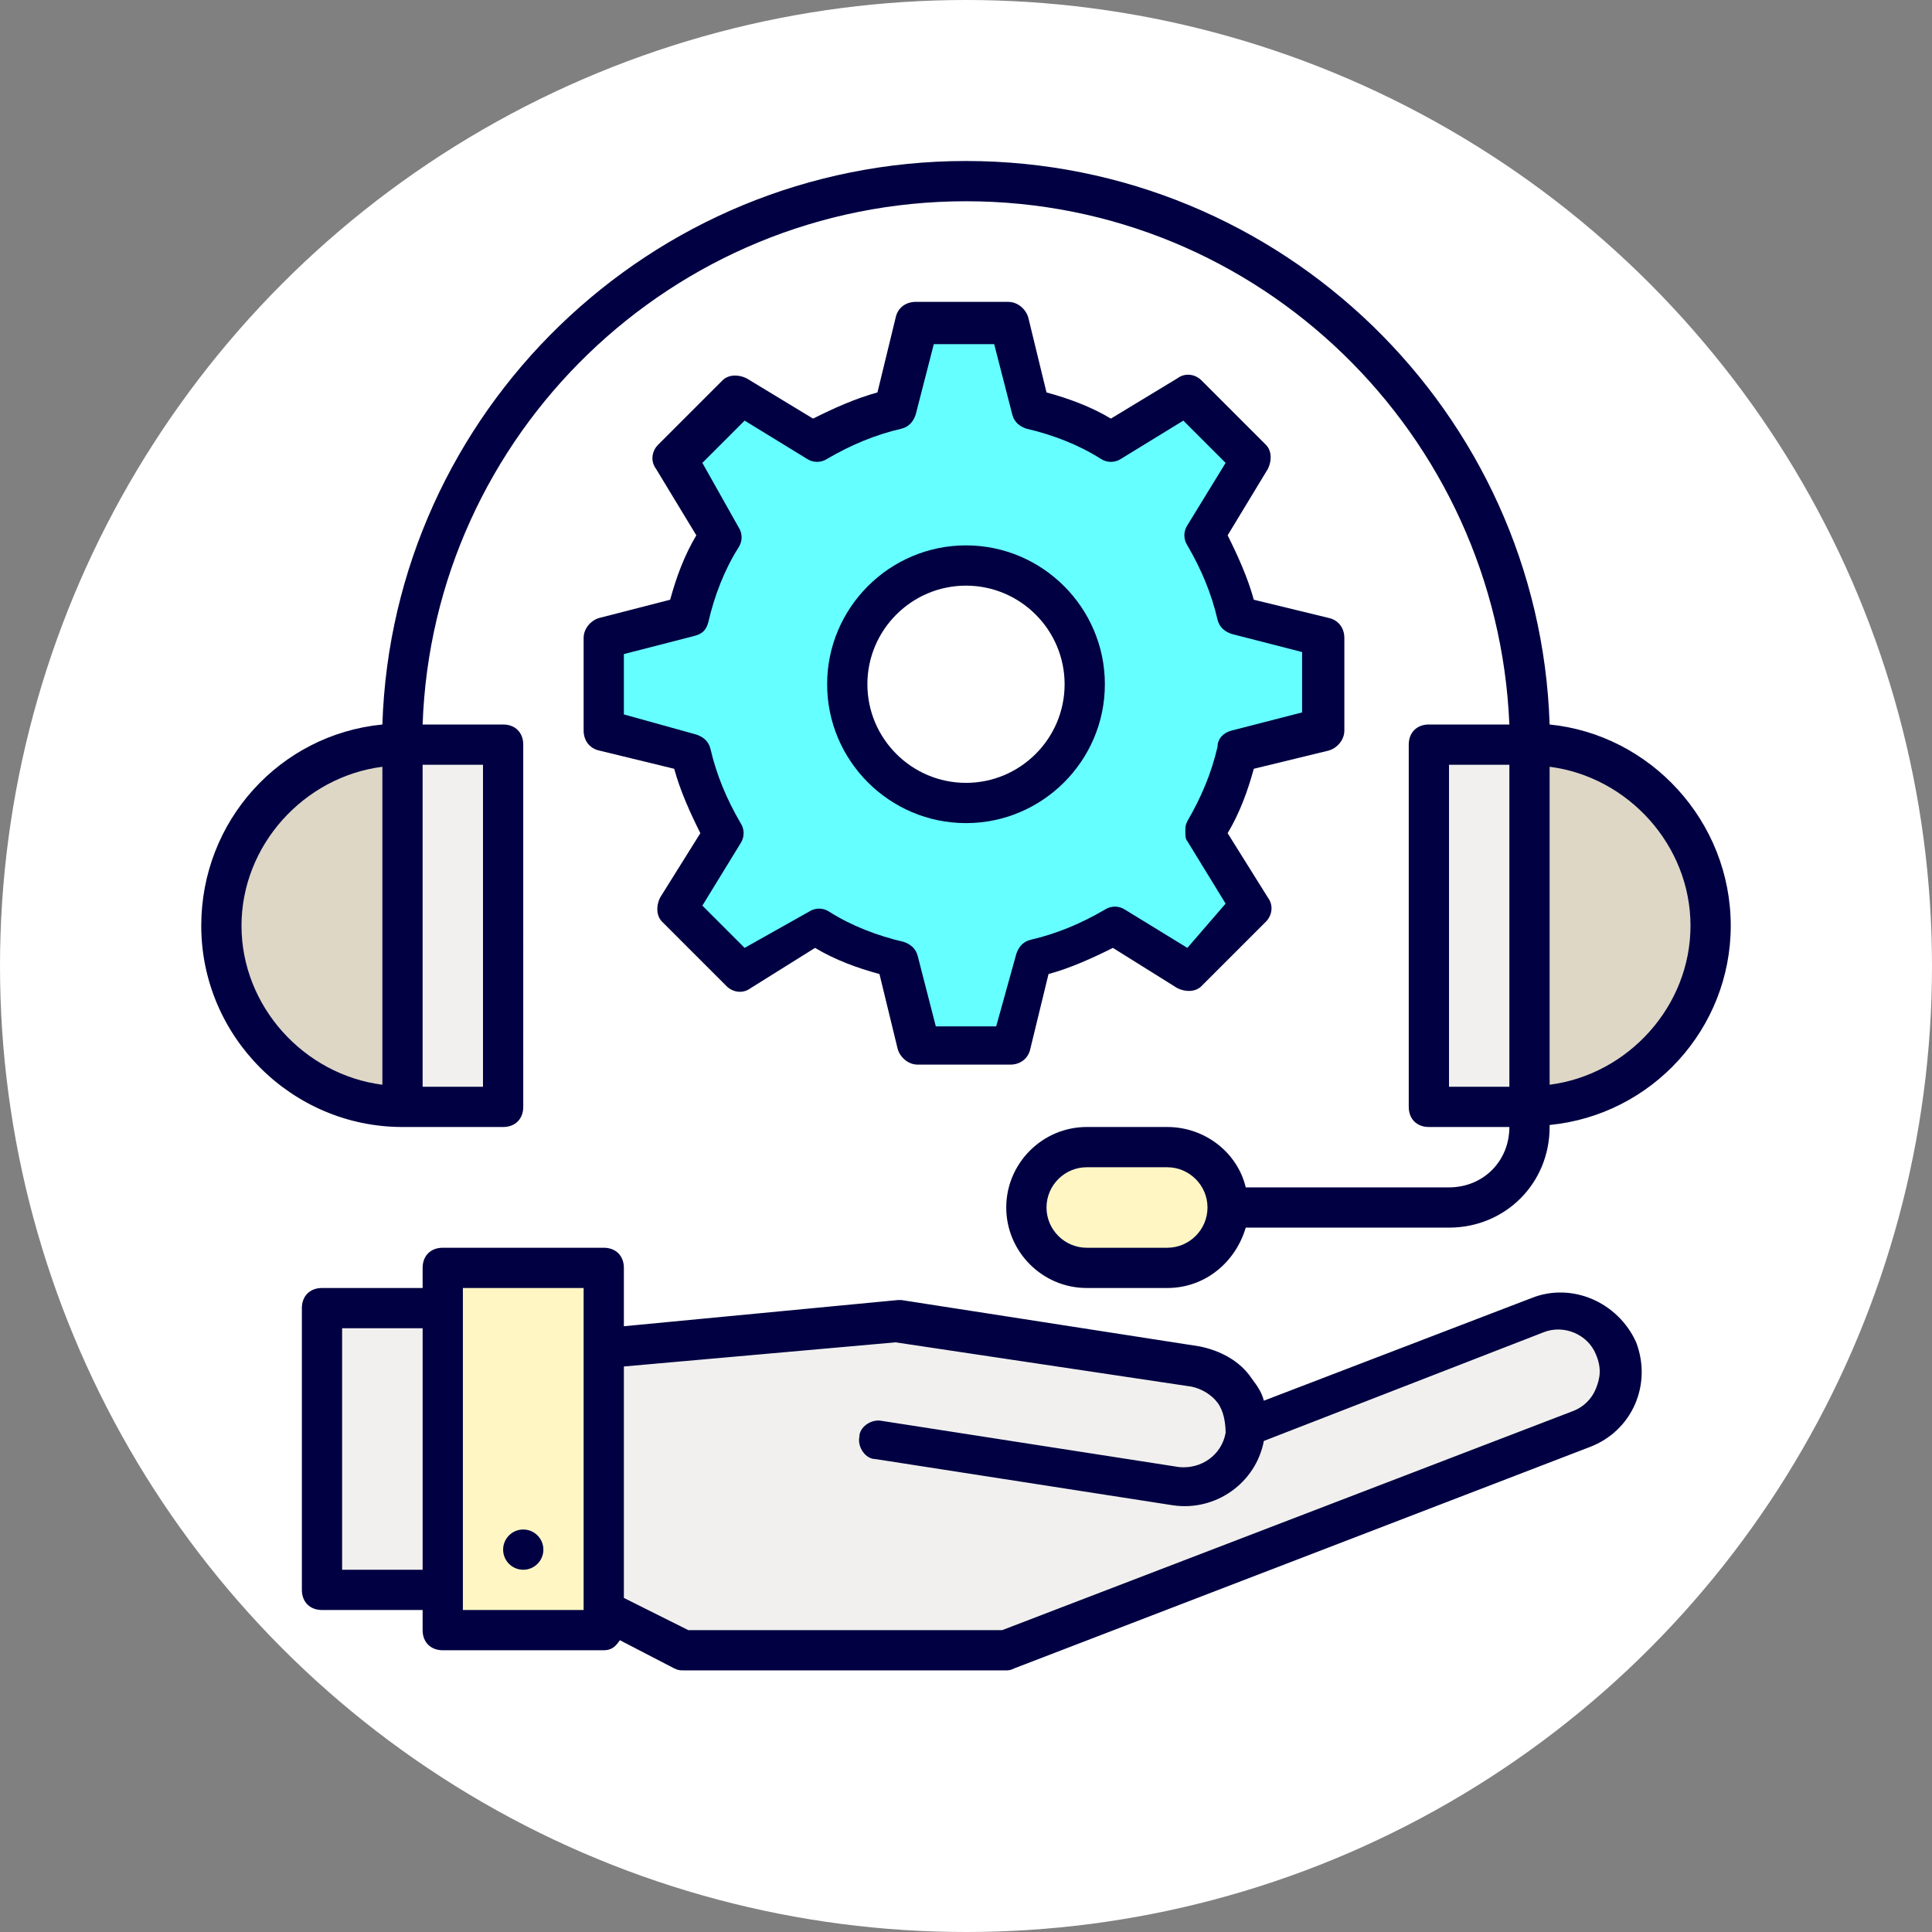
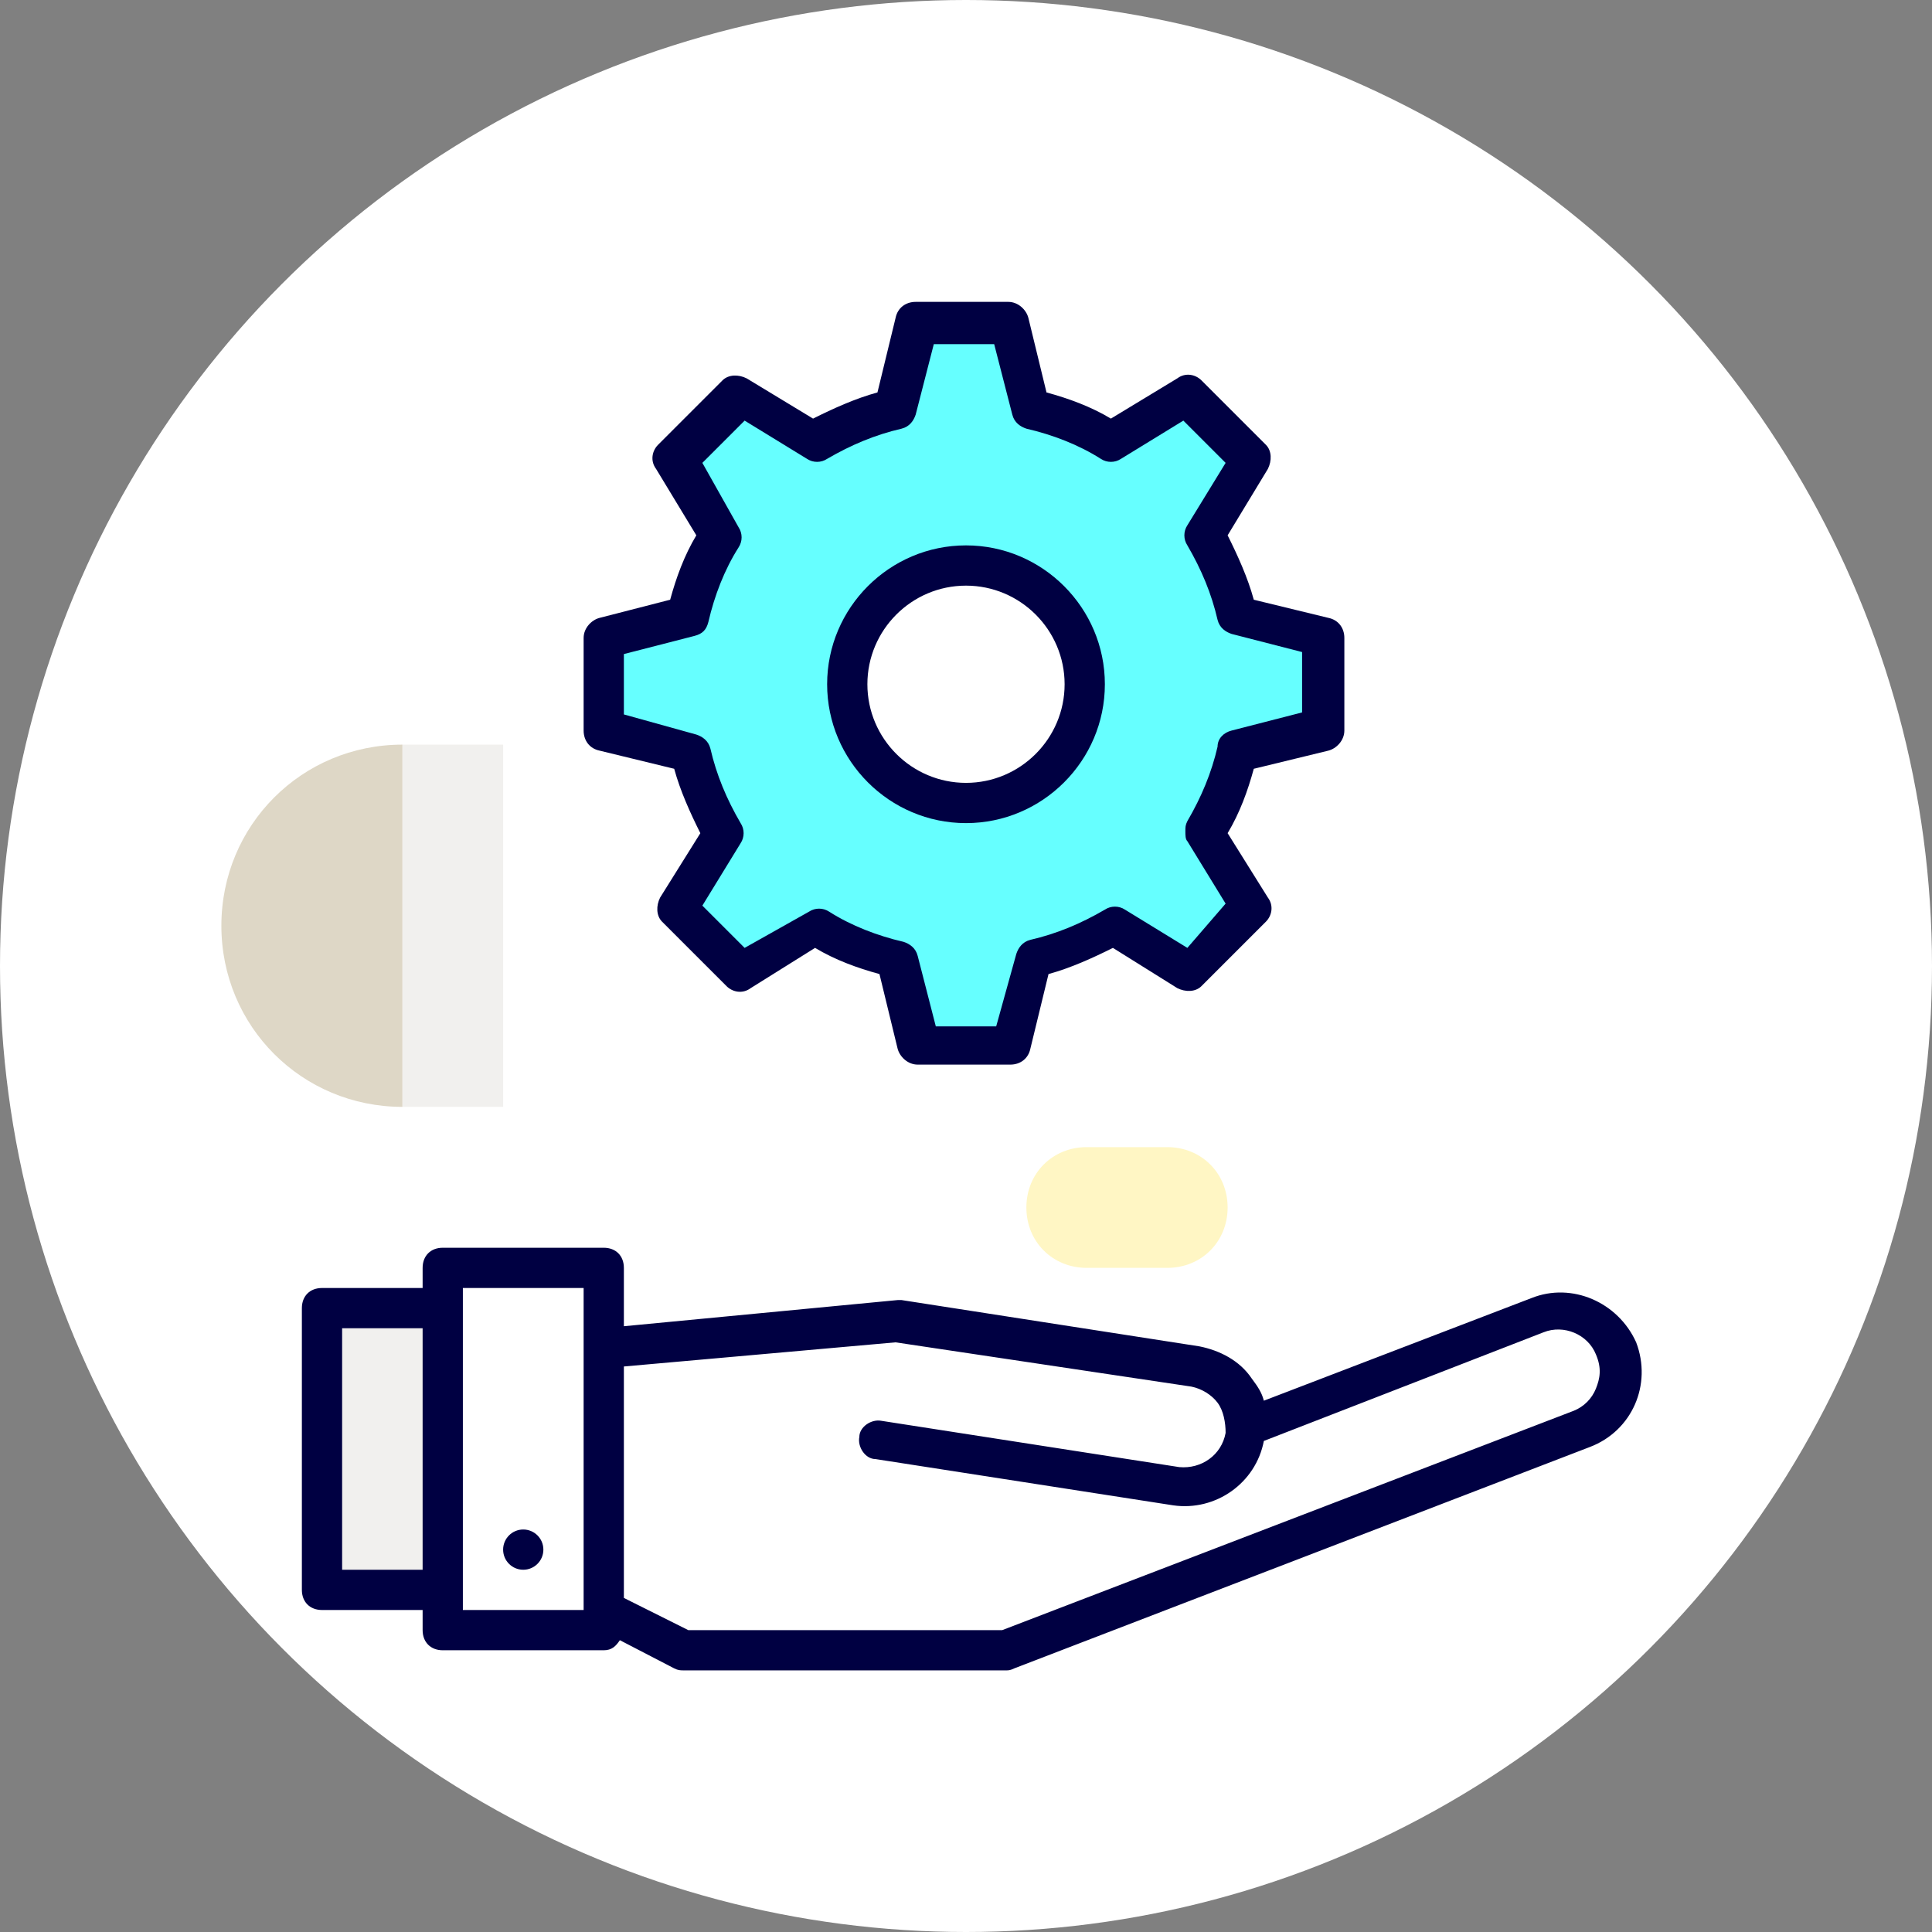
<svg xmlns="http://www.w3.org/2000/svg" version="1.1" x="0px" y="0px" width="96px" height="96px" viewBox="0 0 96 96" style="enable-background:new 0 0 96 96;" xml:space="preserve">
  <rect x="0" y="0" width="96" height="96" fill="#808080" stroke="none" />
  <style type="text/css">
	.st0{opacity:0.33;}
	.st1{fill:#9F9477;}
	.st2{fill:none;stroke:#FF455C;stroke-width:0.1;stroke-miterlimit:10;}
	.st3{fill:#FFFFFF;}
	.st4{fill:#33F5FF;}
	.st5{fill:#F1F0EE;stroke:#000042;stroke-width:2.25;stroke-linecap:round;stroke-linejoin:round;stroke-miterlimit:10;}
	.st6{fill:#FFF6C4;}
	.st7{fill:#DED7C6;stroke:#000042;stroke-width:2;stroke-linecap:round;stroke-linejoin:round;stroke-miterlimit:10;}
	.st8{fill:#F1F0EE;stroke:#000042;stroke-width:2;stroke-linecap:round;stroke-linejoin:round;stroke-miterlimit:10;}
	.st9{fill:#66FFFF;stroke:#000042;stroke-width:2;stroke-linecap:round;stroke-linejoin:round;stroke-miterlimit:10;}
	.st10{fill:#DED7C6;}
	.st11{fill:#E8E3DA;}
	.st12{fill:#F1F0EE;}
	.st13{fill:#66FFFF;}
	.st14{fill:none;stroke:#000042;stroke-width:2;stroke-linecap:round;stroke-linejoin:round;stroke-miterlimit:10;}
	.st15{fill:#000042;}
	.st16{fill:#00E5FF;}
	.st17{clip-path:url(#SVGID_00000121265833893858430980000009452273608434936226_);fill:#99FFFA;}
	.st18{clip-path:url(#SVGID_00000121265833893858430980000009452273608434936226_);fill:#98FFFA;}
	.st19{clip-path:url(#SVGID_00000121265833893858430980000009452273608434936226_);fill:#97FFFA;}
	.st20{clip-path:url(#SVGID_00000121265833893858430980000009452273608434936226_);fill:#96FEFA;}
	.st21{clip-path:url(#SVGID_00000121265833893858430980000009452273608434936226_);fill:#95FEFA;}
	.st22{clip-path:url(#SVGID_00000121265833893858430980000009452273608434936226_);fill:#94FEFA;}
	.st23{clip-path:url(#SVGID_00000121265833893858430980000009452273608434936226_);fill:#93FEFA;}
	.st24{clip-path:url(#SVGID_00000121265833893858430980000009452273608434936226_);fill:#92FEFA;}
	.st25{clip-path:url(#SVGID_00000121265833893858430980000009452273608434936226_);fill:#91FEFA;}
	.st26{clip-path:url(#SVGID_00000121265833893858430980000009452273608434936226_);fill:#90FDFA;}
	.st27{clip-path:url(#SVGID_00000121265833893858430980000009452273608434936226_);fill:#8FFDFA;}
	.st28{clip-path:url(#SVGID_00000121265833893858430980000009452273608434936226_);fill:#8EFDFA;}
	.st29{clip-path:url(#SVGID_00000121265833893858430980000009452273608434936226_);fill:#8DFDFA;}
	.st30{clip-path:url(#SVGID_00000121265833893858430980000009452273608434936226_);fill:#8CFDFA;}
	.st31{clip-path:url(#SVGID_00000121265833893858430980000009452273608434936226_);fill:#8BFDFA;}
	.st32{clip-path:url(#SVGID_00000121265833893858430980000009452273608434936226_);fill:#8AFCFA;}
	.st33{clip-path:url(#SVGID_00000121265833893858430980000009452273608434936226_);fill:#89FCFB;}
	.st34{clip-path:url(#SVGID_00000121265833893858430980000009452273608434936226_);fill:#88FCFB;}
	.st35{clip-path:url(#SVGID_00000121265833893858430980000009452273608434936226_);fill:#87FCFB;}
	.st36{clip-path:url(#SVGID_00000121265833893858430980000009452273608434936226_);fill:#86FCFB;}
	.st37{clip-path:url(#SVGID_00000121265833893858430980000009452273608434936226_);fill:#85FCFB;}
	.st38{clip-path:url(#SVGID_00000121265833893858430980000009452273608434936226_);fill:#84FBFB;}
	.st39{clip-path:url(#SVGID_00000121265833893858430980000009452273608434936226_);fill:#83FBFB;}
	.st40{clip-path:url(#SVGID_00000121265833893858430980000009452273608434936226_);fill:#82FBFB;}
	.st41{clip-path:url(#SVGID_00000121265833893858430980000009452273608434936226_);fill:#81FBFB;}
	.st42{clip-path:url(#SVGID_00000121265833893858430980000009452273608434936226_);fill:#80FBFB;}
	.st43{clip-path:url(#SVGID_00000121265833893858430980000009452273608434936226_);fill:#7FFBFB;}
	.st44{clip-path:url(#SVGID_00000121265833893858430980000009452273608434936226_);fill:#7EFAFB;}
	.st45{clip-path:url(#SVGID_00000121265833893858430980000009452273608434936226_);fill:#7DFAFB;}
	.st46{clip-path:url(#SVGID_00000121265833893858430980000009452273608434936226_);fill:#7CFAFB;}
	.st47{clip-path:url(#SVGID_00000121265833893858430980000009452273608434936226_);fill:#7BFAFB;}
	.st48{clip-path:url(#SVGID_00000121265833893858430980000009452273608434936226_);fill:#7AFAFB;}
	.st49{clip-path:url(#SVGID_00000121265833893858430980000009452273608434936226_);fill:#79FAFB;}
	.st50{clip-path:url(#SVGID_00000121265833893858430980000009452273608434936226_);fill:#78F9FB;}
	.st51{clip-path:url(#SVGID_00000121265833893858430980000009452273608434936226_);fill:#77F9FB;}
	.st52{clip-path:url(#SVGID_00000121265833893858430980000009452273608434936226_);fill:#76F9FB;}
	.st53{clip-path:url(#SVGID_00000121265833893858430980000009452273608434936226_);fill:#75F9FB;}
	.st54{clip-path:url(#SVGID_00000121265833893858430980000009452273608434936226_);fill:#74F9FB;}
	.st55{clip-path:url(#SVGID_00000121265833893858430980000009452273608434936226_);fill:#73F9FB;}
	.st56{clip-path:url(#SVGID_00000121265833893858430980000009452273608434936226_);fill:#72F8FB;}
	.st57{clip-path:url(#SVGID_00000121265833893858430980000009452273608434936226_);fill:#71F8FB;}
	.st58{clip-path:url(#SVGID_00000121265833893858430980000009452273608434936226_);fill:#70F8FB;}
	.st59{clip-path:url(#SVGID_00000121265833893858430980000009452273608434936226_);fill:#6FF8FB;}
	.st60{clip-path:url(#SVGID_00000121265833893858430980000009452273608434936226_);fill:#6EF8FB;}
	.st61{clip-path:url(#SVGID_00000121265833893858430980000009452273608434936226_);fill:#6DF7FB;}
	.st62{clip-path:url(#SVGID_00000121265833893858430980000009452273608434936226_);fill:#6CF7FB;}
	.st63{clip-path:url(#SVGID_00000121265833893858430980000009452273608434936226_);fill:#6BF7FC;}
	.st64{clip-path:url(#SVGID_00000121265833893858430980000009452273608434936226_);fill:#6AF7FC;}
	.st65{clip-path:url(#SVGID_00000121265833893858430980000009452273608434936226_);fill:#69F7FC;}
	.st66{clip-path:url(#SVGID_00000121265833893858430980000009452273608434936226_);fill:#68F7FC;}
	.st67{clip-path:url(#SVGID_00000121265833893858430980000009452273608434936226_);fill:#67F6FC;}
	.st68{clip-path:url(#SVGID_00000121265833893858430980000009452273608434936226_);fill:#66F6FC;}
	.st69{clip-path:url(#SVGID_00000121265833893858430980000009452273608434936226_);fill:#65F6FC;}
	.st70{clip-path:url(#SVGID_00000121265833893858430980000009452273608434936226_);fill:#64F6FC;}
	.st71{clip-path:url(#SVGID_00000121265833893858430980000009452273608434936226_);fill:#63F6FC;}
	.st72{clip-path:url(#SVGID_00000121265833893858430980000009452273608434936226_);fill:#62F6FC;}
	.st73{clip-path:url(#SVGID_00000121265833893858430980000009452273608434936226_);fill:#61F5FC;}
	.st74{clip-path:url(#SVGID_00000121265833893858430980000009452273608434936226_);fill:#60F5FC;}
	.st75{clip-path:url(#SVGID_00000121265833893858430980000009452273608434936226_);fill:#5FF5FC;}
	.st76{clip-path:url(#SVGID_00000121265833893858430980000009452273608434936226_);fill:#5EF5FC;}
	.st77{clip-path:url(#SVGID_00000121265833893858430980000009452273608434936226_);fill:#5DF5FC;}
	.st78{clip-path:url(#SVGID_00000121265833893858430980000009452273608434936226_);fill:#5CF5FC;}
	.st79{clip-path:url(#SVGID_00000121265833893858430980000009452273608434936226_);fill:#5BF4FC;}
	.st80{clip-path:url(#SVGID_00000121265833893858430980000009452273608434936226_);fill:#5AF4FC;}
	.st81{clip-path:url(#SVGID_00000121265833893858430980000009452273608434936226_);fill:#59F4FC;}
	.st82{clip-path:url(#SVGID_00000121265833893858430980000009452273608434936226_);fill:#58F4FC;}
	.st83{clip-path:url(#SVGID_00000121265833893858430980000009452273608434936226_);fill:#57F4FC;}
	.st84{clip-path:url(#SVGID_00000121265833893858430980000009452273608434936226_);fill:#56F4FC;}
	.st85{clip-path:url(#SVGID_00000121265833893858430980000009452273608434936226_);fill:#55F3FC;}
	.st86{clip-path:url(#SVGID_00000121265833893858430980000009452273608434936226_);fill:#54F3FC;}
	.st87{clip-path:url(#SVGID_00000121265833893858430980000009452273608434936226_);fill:#53F3FC;}
	.st88{clip-path:url(#SVGID_00000121265833893858430980000009452273608434936226_);fill:#52F3FC;}
	.st89{clip-path:url(#SVGID_00000121265833893858430980000009452273608434936226_);fill:#51F3FC;}
	.st90{clip-path:url(#SVGID_00000121265833893858430980000009452273608434936226_);fill:#50F3FC;}
	.st91{clip-path:url(#SVGID_00000121265833893858430980000009452273608434936226_);fill:#4FF2FC;}
	.st92{clip-path:url(#SVGID_00000121265833893858430980000009452273608434936226_);fill:#4EF2FC;}
	.st93{clip-path:url(#SVGID_00000121265833893858430980000009452273608434936226_);fill:#4DF2FD;}
	.st94{clip-path:url(#SVGID_00000121265833893858430980000009452273608434936226_);fill:#4BF2FD;}
	.st95{clip-path:url(#SVGID_00000121265833893858430980000009452273608434936226_);fill:#4AF2FD;}
	.st96{clip-path:url(#SVGID_00000121265833893858430980000009452273608434936226_);fill:#49F1FD;}
	.st97{clip-path:url(#SVGID_00000121265833893858430980000009452273608434936226_);fill:#48F1FD;}
	.st98{clip-path:url(#SVGID_00000121265833893858430980000009452273608434936226_);fill:#47F1FD;}
	.st99{clip-path:url(#SVGID_00000121265833893858430980000009452273608434936226_);fill:#46F1FD;}
	.st100{clip-path:url(#SVGID_00000121265833893858430980000009452273608434936226_);fill:#45F1FD;}
	.st101{clip-path:url(#SVGID_00000121265833893858430980000009452273608434936226_);fill:#44F1FD;}
	.st102{clip-path:url(#SVGID_00000121265833893858430980000009452273608434936226_);fill:#43F0FD;}
	.st103{clip-path:url(#SVGID_00000121265833893858430980000009452273608434936226_);fill:#42F0FD;}
	.st104{clip-path:url(#SVGID_00000121265833893858430980000009452273608434936226_);fill:#41F0FD;}
	.st105{clip-path:url(#SVGID_00000121265833893858430980000009452273608434936226_);fill:#40F0FD;}
	.st106{clip-path:url(#SVGID_00000121265833893858430980000009452273608434936226_);fill:#3FF0FD;}
	.st107{clip-path:url(#SVGID_00000121265833893858430980000009452273608434936226_);fill:#3EF0FD;}
	.st108{clip-path:url(#SVGID_00000121265833893858430980000009452273608434936226_);fill:#3DEFFD;}
	.st109{clip-path:url(#SVGID_00000121265833893858430980000009452273608434936226_);fill:#3CEFFD;}
	.st110{clip-path:url(#SVGID_00000121265833893858430980000009452273608434936226_);fill:#3BEFFD;}
	.st111{clip-path:url(#SVGID_00000121265833893858430980000009452273608434936226_);fill:#3AEFFD;}
	.st112{clip-path:url(#SVGID_00000121265833893858430980000009452273608434936226_);fill:#39EFFD;}
	.st113{clip-path:url(#SVGID_00000121265833893858430980000009452273608434936226_);fill:#38EFFD;}
	.st114{clip-path:url(#SVGID_00000121265833893858430980000009452273608434936226_);fill:#37EEFD;}
	.st115{clip-path:url(#SVGID_00000121265833893858430980000009452273608434936226_);fill:#36EEFD;}
	.st116{clip-path:url(#SVGID_00000121265833893858430980000009452273608434936226_);fill:#35EEFD;}
	.st117{clip-path:url(#SVGID_00000121265833893858430980000009452273608434936226_);fill:#34EEFD;}
	.st118{clip-path:url(#SVGID_00000121265833893858430980000009452273608434936226_);fill:#33EEFD;}
	.st119{clip-path:url(#SVGID_00000121265833893858430980000009452273608434936226_);fill:#32EEFD;}
	.st120{clip-path:url(#SVGID_00000121265833893858430980000009452273608434936226_);fill:#31EDFD;}
	.st121{clip-path:url(#SVGID_00000121265833893858430980000009452273608434936226_);fill:#30EDFD;}
	.st122{clip-path:url(#SVGID_00000121265833893858430980000009452273608434936226_);fill:#2FEDFD;}
	.st123{clip-path:url(#SVGID_00000121265833893858430980000009452273608434936226_);fill:#2EEDFD;}
	.st124{clip-path:url(#SVGID_00000121265833893858430980000009452273608434936226_);fill:#2DEDFE;}
	.st125{clip-path:url(#SVGID_00000121265833893858430980000009452273608434936226_);fill:#2CEDFE;}
	.st126{clip-path:url(#SVGID_00000121265833893858430980000009452273608434936226_);fill:#2BECFE;}
	.st127{clip-path:url(#SVGID_00000121265833893858430980000009452273608434936226_);fill:#2AECFE;}
	.st128{clip-path:url(#SVGID_00000121265833893858430980000009452273608434936226_);fill:#29ECFE;}
	.st129{clip-path:url(#SVGID_00000121265833893858430980000009452273608434936226_);fill:#28ECFE;}
	.st130{clip-path:url(#SVGID_00000121265833893858430980000009452273608434936226_);fill:#27ECFE;}
	.st131{clip-path:url(#SVGID_00000121265833893858430980000009452273608434936226_);fill:#26ECFE;}
	.st132{clip-path:url(#SVGID_00000121265833893858430980000009452273608434936226_);fill:#25EBFE;}
	.st133{clip-path:url(#SVGID_00000121265833893858430980000009452273608434936226_);fill:#24EBFE;}
	.st134{clip-path:url(#SVGID_00000121265833893858430980000009452273608434936226_);fill:#23EBFE;}
	.st135{clip-path:url(#SVGID_00000121265833893858430980000009452273608434936226_);fill:#22EBFE;}
	.st136{clip-path:url(#SVGID_00000121265833893858430980000009452273608434936226_);fill:#21EBFE;}
	.st137{clip-path:url(#SVGID_00000121265833893858430980000009452273608434936226_);fill:#20EAFE;}
	.st138{clip-path:url(#SVGID_00000121265833893858430980000009452273608434936226_);fill:#1FEAFE;}
	.st139{clip-path:url(#SVGID_00000121265833893858430980000009452273608434936226_);fill:#1EEAFE;}
	.st140{clip-path:url(#SVGID_00000121265833893858430980000009452273608434936226_);fill:#1DEAFE;}
	.st141{clip-path:url(#SVGID_00000121265833893858430980000009452273608434936226_);fill:#1CEAFE;}
	.st142{clip-path:url(#SVGID_00000121265833893858430980000009452273608434936226_);fill:#1BEAFE;}
	.st143{clip-path:url(#SVGID_00000121265833893858430980000009452273608434936226_);fill:#1AE9FE;}
	.st144{clip-path:url(#SVGID_00000121265833893858430980000009452273608434936226_);fill:#19E9FE;}
	.st145{clip-path:url(#SVGID_00000121265833893858430980000009452273608434936226_);fill:#18E9FE;}
	.st146{clip-path:url(#SVGID_00000121265833893858430980000009452273608434936226_);fill:#17E9FE;}
	.st147{clip-path:url(#SVGID_00000121265833893858430980000009452273608434936226_);fill:#16E9FE;}
	.st148{clip-path:url(#SVGID_00000121265833893858430980000009452273608434936226_);fill:#15E9FE;}
	.st149{clip-path:url(#SVGID_00000121265833893858430980000009452273608434936226_);fill:#14E8FE;}
	.st150{clip-path:url(#SVGID_00000121265833893858430980000009452273608434936226_);fill:#13E8FE;}
	.st151{clip-path:url(#SVGID_00000121265833893858430980000009452273608434936226_);fill:#12E8FE;}
	.st152{clip-path:url(#SVGID_00000121265833893858430980000009452273608434936226_);fill:#11E8FE;}
	.st153{clip-path:url(#SVGID_00000121265833893858430980000009452273608434936226_);fill:#10E8FE;}
	.st154{clip-path:url(#SVGID_00000121265833893858430980000009452273608434936226_);fill:#0FE8FF;}
	.st155{clip-path:url(#SVGID_00000121265833893858430980000009452273608434936226_);fill:#0EE7FF;}
	.st156{clip-path:url(#SVGID_00000121265833893858430980000009452273608434936226_);fill:#0DE7FF;}
	.st157{clip-path:url(#SVGID_00000121265833893858430980000009452273608434936226_);fill:#0CE7FF;}
	.st158{clip-path:url(#SVGID_00000121265833893858430980000009452273608434936226_);fill:#0BE7FF;}
	.st159{clip-path:url(#SVGID_00000121265833893858430980000009452273608434936226_);fill:#0AE7FF;}
	.st160{clip-path:url(#SVGID_00000121265833893858430980000009452273608434936226_);fill:#09E7FF;}
	.st161{clip-path:url(#SVGID_00000121265833893858430980000009452273608434936226_);fill:#08E6FF;}
	.st162{clip-path:url(#SVGID_00000121265833893858430980000009452273608434936226_);fill:#07E6FF;}
	.st163{clip-path:url(#SVGID_00000121265833893858430980000009452273608434936226_);fill:#06E6FF;}
	.st164{clip-path:url(#SVGID_00000121265833893858430980000009452273608434936226_);fill:#05E6FF;}
	.st165{clip-path:url(#SVGID_00000121265833893858430980000009452273608434936226_);fill:#04E6FF;}
	.st166{clip-path:url(#SVGID_00000121265833893858430980000009452273608434936226_);fill:#03E6FF;}
	.st167{clip-path:url(#SVGID_00000121265833893858430980000009452273608434936226_);fill:#02E5FF;}
	.st168{clip-path:url(#SVGID_00000121265833893858430980000009452273608434936226_);fill:#01E5FF;}
	.st169{clip-path:url(#SVGID_00000121265833893858430980000009452273608434936226_);fill:#00E5FF;}
	.st170{clip-path:url(#SVGID_00000052814569182118560130000014596060228246641328_);}
	.st171{fill:none;}
	.st172{fill:url(#SVGID_00000052071014551564564130000006410769061632411839_);}
	.st173{clip-path:url(#SVGID_00000055698273901879035820000009849809364429280180_);}
	.st174{clip-path:url(#SVGID_00000159468777911785945880000005262956368738730150_);fill:#005AFF;}
	.st175{fill:url(#);}
	.st176{fill:url(#SVGID_00000164498942238232507540000018069262325546157715_);}
	.st177{fill:#E8E3DA;stroke:#000042;stroke-width:2;stroke-linecap:round;stroke-miterlimit:10;}
	.st178{fill:#005AFF;}
	.st179{fill:#008FEF;}
	.st180{fill:none;stroke:#000000;stroke-width:2;stroke-miterlimit:10;}
	.st181{fill:none;stroke:#000000;stroke-width:2;stroke-linecap:round;stroke-linejoin:round;stroke-miterlimit:10;}
	.st182{fill:none;stroke:#000000;stroke-miterlimit:10;}
	.st183{clip-path:url(#SVGID_00000008841193889913333860000005869555640036614791_);}
	.st184{clip-path:url(#SVGID_00000061438302073169599830000002023154326053066389_);}
	.st185{clip-path:url(#SVGID_00000027598225021192641290000008061287130951538857_);}
	.st186{clip-path:url(#SVGID_00000060714645898094364020000002594421897196472252_);}
	.st187{fill:#006CEF;}
	.st188{fill:none;stroke:#000042;stroke-width:2;stroke-miterlimit:10;}
	.st189{fill:none;stroke:#000042;stroke-width:2;stroke-linecap:round;stroke-miterlimit:10;}
	.st190{fill:#FFF6C4;stroke:#000042;stroke-width:2;stroke-miterlimit:10;}
	.st191{fill:#DED7C6;stroke:#000042;stroke-width:2;stroke-linecap:round;stroke-miterlimit:10;}
	.st192{fill:#CCC4A1;stroke:#000042;stroke-width:2;stroke-linecap:round;stroke-miterlimit:10;}
	.st193{clip-path:url(#SVGID_00000027582625818147345930000011193373030036035518_);fill:#01A0C6;}
	.st194{clip-path:url(#SVGID_00000180353808359388978140000000140572926791763082_);fill:#01A0C6;}
	.st195{clip-path:url(#SVGID_00000099664026339268763070000007762658081585802431_);fill:#01A0C6;}
	.st196{clip-path:url(#SVGID_00000133526218122842003760000000675115047432420024_);fill:#01A0C6;}
	.st197{clip-path:url(#SVGID_00000026124266123106374700000012784059917836879533_);fill:#00AEEF;}
	.st198{clip-path:url(#SVGID_00000044167255495650186070000012836779746829423538_);fill:#01A0C6;}
	.st199{fill:#CCC4A1;}
	.st200{fill:url(#SVGID_00000118360348161271017800000009439623153618721700_);}
	.st201{clip-path:url(#SVGID_00000068640300751490870660000009678994528097257627_);fill:#99FFFA;}
	.st202{clip-path:url(#SVGID_00000068640300751490870660000009678994528097257627_);fill:#98FFFA;}
	.st203{clip-path:url(#SVGID_00000068640300751490870660000009678994528097257627_);fill:#97FFFA;}
	.st204{clip-path:url(#SVGID_00000068640300751490870660000009678994528097257627_);fill:#96FEFA;}
	.st205{clip-path:url(#SVGID_00000068640300751490870660000009678994528097257627_);fill:#95FEFA;}
	.st206{clip-path:url(#SVGID_00000068640300751490870660000009678994528097257627_);fill:#94FEFA;}
	.st207{clip-path:url(#SVGID_00000068640300751490870660000009678994528097257627_);fill:#93FEFA;}
	.st208{clip-path:url(#SVGID_00000068640300751490870660000009678994528097257627_);fill:#92FEFA;}
	.st209{clip-path:url(#SVGID_00000068640300751490870660000009678994528097257627_);fill:#91FEFA;}
	.st210{clip-path:url(#SVGID_00000068640300751490870660000009678994528097257627_);fill:#90FDFA;}
	.st211{clip-path:url(#SVGID_00000068640300751490870660000009678994528097257627_);fill:#8FFDFA;}
	.st212{clip-path:url(#SVGID_00000068640300751490870660000009678994528097257627_);fill:#8EFDFA;}
	.st213{clip-path:url(#SVGID_00000068640300751490870660000009678994528097257627_);fill:#8DFDFA;}
	.st214{clip-path:url(#SVGID_00000068640300751490870660000009678994528097257627_);fill:#8CFDFA;}
	.st215{clip-path:url(#SVGID_00000068640300751490870660000009678994528097257627_);fill:#8BFDFA;}
	.st216{clip-path:url(#SVGID_00000068640300751490870660000009678994528097257627_);fill:#8AFCFA;}
	.st217{clip-path:url(#SVGID_00000068640300751490870660000009678994528097257627_);fill:#89FCFB;}
	.st218{clip-path:url(#SVGID_00000068640300751490870660000009678994528097257627_);fill:#88FCFB;}
	.st219{clip-path:url(#SVGID_00000068640300751490870660000009678994528097257627_);fill:#87FCFB;}
	.st220{clip-path:url(#SVGID_00000068640300751490870660000009678994528097257627_);fill:#86FCFB;}
	.st221{clip-path:url(#SVGID_00000068640300751490870660000009678994528097257627_);fill:#85FCFB;}
	.st222{clip-path:url(#SVGID_00000068640300751490870660000009678994528097257627_);fill:#84FBFB;}
	.st223{clip-path:url(#SVGID_00000068640300751490870660000009678994528097257627_);fill:#83FBFB;}
	.st224{clip-path:url(#SVGID_00000068640300751490870660000009678994528097257627_);fill:#82FBFB;}
	.st225{clip-path:url(#SVGID_00000068640300751490870660000009678994528097257627_);fill:#81FBFB;}
	.st226{clip-path:url(#SVGID_00000068640300751490870660000009678994528097257627_);fill:#80FBFB;}
	.st227{clip-path:url(#SVGID_00000068640300751490870660000009678994528097257627_);fill:#7FFBFB;}
	.st228{clip-path:url(#SVGID_00000068640300751490870660000009678994528097257627_);fill:#7EFAFB;}
	.st229{clip-path:url(#SVGID_00000068640300751490870660000009678994528097257627_);fill:#7DFAFB;}
	.st230{clip-path:url(#SVGID_00000068640300751490870660000009678994528097257627_);fill:#7CFAFB;}
	.st231{clip-path:url(#SVGID_00000068640300751490870660000009678994528097257627_);fill:#7BFAFB;}
	.st232{clip-path:url(#SVGID_00000068640300751490870660000009678994528097257627_);fill:#7AFAFB;}
	.st233{clip-path:url(#SVGID_00000068640300751490870660000009678994528097257627_);fill:#79FAFB;}
	.st234{clip-path:url(#SVGID_00000068640300751490870660000009678994528097257627_);fill:#78F9FB;}
	.st235{clip-path:url(#SVGID_00000068640300751490870660000009678994528097257627_);fill:#77F9FB;}
	.st236{clip-path:url(#SVGID_00000068640300751490870660000009678994528097257627_);fill:#76F9FB;}
	.st237{clip-path:url(#SVGID_00000068640300751490870660000009678994528097257627_);fill:#75F9FB;}
	.st238{clip-path:url(#SVGID_00000068640300751490870660000009678994528097257627_);fill:#74F9FB;}
	.st239{clip-path:url(#SVGID_00000068640300751490870660000009678994528097257627_);fill:#73F9FB;}
	.st240{clip-path:url(#SVGID_00000068640300751490870660000009678994528097257627_);fill:#72F8FB;}
	.st241{clip-path:url(#SVGID_00000068640300751490870660000009678994528097257627_);fill:#71F8FB;}
	.st242{clip-path:url(#SVGID_00000068640300751490870660000009678994528097257627_);fill:#70F8FB;}
	.st243{clip-path:url(#SVGID_00000068640300751490870660000009678994528097257627_);fill:#6FF8FB;}
	.st244{clip-path:url(#SVGID_00000068640300751490870660000009678994528097257627_);fill:#6EF8FB;}
	.st245{clip-path:url(#SVGID_00000068640300751490870660000009678994528097257627_);fill:#6DF7FB;}
	.st246{clip-path:url(#SVGID_00000068640300751490870660000009678994528097257627_);fill:#6CF7FB;}
	.st247{clip-path:url(#SVGID_00000068640300751490870660000009678994528097257627_);fill:#6BF7FC;}
	.st248{clip-path:url(#SVGID_00000068640300751490870660000009678994528097257627_);fill:#6AF7FC;}
	.st249{clip-path:url(#SVGID_00000068640300751490870660000009678994528097257627_);fill:#69F7FC;}
	.st250{clip-path:url(#SVGID_00000068640300751490870660000009678994528097257627_);fill:#68F7FC;}
	.st251{clip-path:url(#SVGID_00000068640300751490870660000009678994528097257627_);fill:#67F6FC;}
	.st252{clip-path:url(#SVGID_00000068640300751490870660000009678994528097257627_);fill:#66F6FC;}
	.st253{clip-path:url(#SVGID_00000068640300751490870660000009678994528097257627_);fill:#65F6FC;}
	.st254{clip-path:url(#SVGID_00000068640300751490870660000009678994528097257627_);fill:#64F6FC;}
	.st255{clip-path:url(#SVGID_00000068640300751490870660000009678994528097257627_);fill:#63F6FC;}
	.st256{clip-path:url(#SVGID_00000068640300751490870660000009678994528097257627_);fill:#62F6FC;}
	.st257{clip-path:url(#SVGID_00000068640300751490870660000009678994528097257627_);fill:#61F5FC;}
	.st258{clip-path:url(#SVGID_00000068640300751490870660000009678994528097257627_);fill:#60F5FC;}
	.st259{clip-path:url(#SVGID_00000068640300751490870660000009678994528097257627_);fill:#5FF5FC;}
	.st260{clip-path:url(#SVGID_00000068640300751490870660000009678994528097257627_);fill:#5EF5FC;}
	.st261{clip-path:url(#SVGID_00000068640300751490870660000009678994528097257627_);fill:#5DF5FC;}
	.st262{clip-path:url(#SVGID_00000068640300751490870660000009678994528097257627_);fill:#5CF5FC;}
	.st263{clip-path:url(#SVGID_00000068640300751490870660000009678994528097257627_);fill:#5BF4FC;}
	.st264{clip-path:url(#SVGID_00000068640300751490870660000009678994528097257627_);fill:#5AF4FC;}
	.st265{clip-path:url(#SVGID_00000068640300751490870660000009678994528097257627_);fill:#59F4FC;}
	.st266{clip-path:url(#SVGID_00000068640300751490870660000009678994528097257627_);fill:#58F4FC;}
	.st267{clip-path:url(#SVGID_00000068640300751490870660000009678994528097257627_);fill:#57F4FC;}
	.st268{clip-path:url(#SVGID_00000068640300751490870660000009678994528097257627_);fill:#56F4FC;}
	.st269{clip-path:url(#SVGID_00000068640300751490870660000009678994528097257627_);fill:#55F3FC;}
	.st270{clip-path:url(#SVGID_00000068640300751490870660000009678994528097257627_);fill:#54F3FC;}
	.st271{clip-path:url(#SVGID_00000068640300751490870660000009678994528097257627_);fill:#53F3FC;}
	.st272{clip-path:url(#SVGID_00000068640300751490870660000009678994528097257627_);fill:#52F3FC;}
	.st273{clip-path:url(#SVGID_00000068640300751490870660000009678994528097257627_);fill:#51F3FC;}
	.st274{clip-path:url(#SVGID_00000068640300751490870660000009678994528097257627_);fill:#50F3FC;}
	.st275{clip-path:url(#SVGID_00000068640300751490870660000009678994528097257627_);fill:#4FF2FC;}
	.st276{clip-path:url(#SVGID_00000068640300751490870660000009678994528097257627_);fill:#4EF2FC;}
	.st277{clip-path:url(#SVGID_00000068640300751490870660000009678994528097257627_);fill:#4DF2FD;}
	.st278{clip-path:url(#SVGID_00000068640300751490870660000009678994528097257627_);fill:#4BF2FD;}
	.st279{clip-path:url(#SVGID_00000068640300751490870660000009678994528097257627_);fill:#4AF2FD;}
	.st280{clip-path:url(#SVGID_00000068640300751490870660000009678994528097257627_);fill:#49F1FD;}
	.st281{clip-path:url(#SVGID_00000068640300751490870660000009678994528097257627_);fill:#48F1FD;}
	.st282{clip-path:url(#SVGID_00000068640300751490870660000009678994528097257627_);fill:#47F1FD;}
	.st283{clip-path:url(#SVGID_00000068640300751490870660000009678994528097257627_);fill:#46F1FD;}
	.st284{clip-path:url(#SVGID_00000068640300751490870660000009678994528097257627_);fill:#45F1FD;}
	.st285{clip-path:url(#SVGID_00000068640300751490870660000009678994528097257627_);fill:#44F1FD;}
	.st286{clip-path:url(#SVGID_00000068640300751490870660000009678994528097257627_);fill:#43F0FD;}
	.st287{clip-path:url(#SVGID_00000068640300751490870660000009678994528097257627_);fill:#42F0FD;}
	.st288{clip-path:url(#SVGID_00000068640300751490870660000009678994528097257627_);fill:#41F0FD;}
	.st289{clip-path:url(#SVGID_00000068640300751490870660000009678994528097257627_);fill:#40F0FD;}
	.st290{clip-path:url(#SVGID_00000068640300751490870660000009678994528097257627_);fill:#3FF0FD;}
	.st291{clip-path:url(#SVGID_00000068640300751490870660000009678994528097257627_);fill:#3EF0FD;}
	.st292{clip-path:url(#SVGID_00000068640300751490870660000009678994528097257627_);fill:#3DEFFD;}
	.st293{clip-path:url(#SVGID_00000068640300751490870660000009678994528097257627_);fill:#3CEFFD;}
	.st294{clip-path:url(#SVGID_00000068640300751490870660000009678994528097257627_);fill:#3BEFFD;}
	.st295{clip-path:url(#SVGID_00000068640300751490870660000009678994528097257627_);fill:#3AEFFD;}
	.st296{clip-path:url(#SVGID_00000068640300751490870660000009678994528097257627_);fill:#39EFFD;}
	.st297{clip-path:url(#SVGID_00000068640300751490870660000009678994528097257627_);fill:#38EFFD;}
	.st298{clip-path:url(#SVGID_00000068640300751490870660000009678994528097257627_);fill:#37EEFD;}
	.st299{clip-path:url(#SVGID_00000068640300751490870660000009678994528097257627_);fill:#36EEFD;}
	.st300{clip-path:url(#SVGID_00000068640300751490870660000009678994528097257627_);fill:#35EEFD;}
	.st301{clip-path:url(#SVGID_00000068640300751490870660000009678994528097257627_);fill:#34EEFD;}
	.st302{clip-path:url(#SVGID_00000068640300751490870660000009678994528097257627_);fill:#33EEFD;}
	.st303{clip-path:url(#SVGID_00000068640300751490870660000009678994528097257627_);fill:#32EEFD;}
	.st304{clip-path:url(#SVGID_00000068640300751490870660000009678994528097257627_);fill:#31EDFD;}
	.st305{clip-path:url(#SVGID_00000068640300751490870660000009678994528097257627_);fill:#30EDFD;}
	.st306{clip-path:url(#SVGID_00000068640300751490870660000009678994528097257627_);fill:#2FEDFD;}
	.st307{clip-path:url(#SVGID_00000068640300751490870660000009678994528097257627_);fill:#2EEDFD;}
	.st308{clip-path:url(#SVGID_00000068640300751490870660000009678994528097257627_);fill:#2DEDFE;}
	.st309{clip-path:url(#SVGID_00000068640300751490870660000009678994528097257627_);fill:#2CEDFE;}
	.st310{clip-path:url(#SVGID_00000068640300751490870660000009678994528097257627_);fill:#2BECFE;}
	.st311{clip-path:url(#SVGID_00000068640300751490870660000009678994528097257627_);fill:#2AECFE;}
	.st312{clip-path:url(#SVGID_00000068640300751490870660000009678994528097257627_);fill:#29ECFE;}
	.st313{clip-path:url(#SVGID_00000068640300751490870660000009678994528097257627_);fill:#28ECFE;}
	.st314{clip-path:url(#SVGID_00000068640300751490870660000009678994528097257627_);fill:#27ECFE;}
	.st315{clip-path:url(#SVGID_00000068640300751490870660000009678994528097257627_);fill:#26ECFE;}
	.st316{clip-path:url(#SVGID_00000068640300751490870660000009678994528097257627_);fill:#25EBFE;}
	.st317{clip-path:url(#SVGID_00000068640300751490870660000009678994528097257627_);fill:#24EBFE;}
	.st318{clip-path:url(#SVGID_00000068640300751490870660000009678994528097257627_);fill:#23EBFE;}
	.st319{clip-path:url(#SVGID_00000068640300751490870660000009678994528097257627_);fill:#22EBFE;}
	.st320{clip-path:url(#SVGID_00000068640300751490870660000009678994528097257627_);fill:#21EBFE;}
	.st321{clip-path:url(#SVGID_00000068640300751490870660000009678994528097257627_);fill:#20EAFE;}
	.st322{clip-path:url(#SVGID_00000068640300751490870660000009678994528097257627_);fill:#1FEAFE;}
	.st323{clip-path:url(#SVGID_00000068640300751490870660000009678994528097257627_);fill:#1EEAFE;}
	.st324{clip-path:url(#SVGID_00000068640300751490870660000009678994528097257627_);fill:#1DEAFE;}
	.st325{clip-path:url(#SVGID_00000068640300751490870660000009678994528097257627_);fill:#1CEAFE;}
	.st326{clip-path:url(#SVGID_00000068640300751490870660000009678994528097257627_);fill:#1BEAFE;}
	.st327{clip-path:url(#SVGID_00000068640300751490870660000009678994528097257627_);fill:#1AE9FE;}
	.st328{clip-path:url(#SVGID_00000068640300751490870660000009678994528097257627_);fill:#19E9FE;}
	.st329{clip-path:url(#SVGID_00000068640300751490870660000009678994528097257627_);fill:#18E9FE;}
	.st330{clip-path:url(#SVGID_00000068640300751490870660000009678994528097257627_);fill:#17E9FE;}
	.st331{clip-path:url(#SVGID_00000068640300751490870660000009678994528097257627_);fill:#16E9FE;}
	.st332{clip-path:url(#SVGID_00000068640300751490870660000009678994528097257627_);fill:#15E9FE;}
	.st333{clip-path:url(#SVGID_00000068640300751490870660000009678994528097257627_);fill:#14E8FE;}
	.st334{clip-path:url(#SVGID_00000068640300751490870660000009678994528097257627_);fill:#13E8FE;}
	.st335{clip-path:url(#SVGID_00000068640300751490870660000009678994528097257627_);fill:#12E8FE;}
	.st336{clip-path:url(#SVGID_00000068640300751490870660000009678994528097257627_);fill:#11E8FE;}
	.st337{clip-path:url(#SVGID_00000068640300751490870660000009678994528097257627_);fill:#10E8FE;}
	.st338{clip-path:url(#SVGID_00000068640300751490870660000009678994528097257627_);fill:#0FE8FF;}
	.st339{clip-path:url(#SVGID_00000068640300751490870660000009678994528097257627_);fill:#0EE7FF;}
	.st340{clip-path:url(#SVGID_00000068640300751490870660000009678994528097257627_);fill:#0DE7FF;}
	.st341{clip-path:url(#SVGID_00000068640300751490870660000009678994528097257627_);fill:#0CE7FF;}
	.st342{clip-path:url(#SVGID_00000068640300751490870660000009678994528097257627_);fill:#0BE7FF;}
	.st343{clip-path:url(#SVGID_00000068640300751490870660000009678994528097257627_);fill:#0AE7FF;}
	.st344{clip-path:url(#SVGID_00000068640300751490870660000009678994528097257627_);fill:#09E7FF;}
	.st345{clip-path:url(#SVGID_00000068640300751490870660000009678994528097257627_);fill:#08E6FF;}
	.st346{clip-path:url(#SVGID_00000068640300751490870660000009678994528097257627_);fill:#07E6FF;}
	.st347{clip-path:url(#SVGID_00000068640300751490870660000009678994528097257627_);fill:#06E6FF;}
	.st348{clip-path:url(#SVGID_00000068640300751490870660000009678994528097257627_);fill:#05E6FF;}
	.st349{clip-path:url(#SVGID_00000068640300751490870660000009678994528097257627_);fill:#04E6FF;}
	.st350{clip-path:url(#SVGID_00000068640300751490870660000009678994528097257627_);fill:#03E6FF;}
	.st351{clip-path:url(#SVGID_00000068640300751490870660000009678994528097257627_);fill:#02E5FF;}
	.st352{clip-path:url(#SVGID_00000068640300751490870660000009678994528097257627_);fill:#01E5FF;}
	.st353{clip-path:url(#SVGID_00000068640300751490870660000009678994528097257627_);fill:#00E5FF;}
	.st354{clip-path:url(#SVGID_00000145769693689267696210000004831399991955978902_);}
	.st355{clip-path:url(#SVGID_00000140015300096945926230000016623390817606191519_);}
	.st356{fill:url(#SVGID_00000141433722374660943010000003340234234631254685_);}
	.st357{fill:#FFF6C4;stroke:#000042;stroke-width:2;stroke-linecap:round;stroke-linejoin:round;stroke-miterlimit:10;}
	.st358{fill:url(#SVGID_00000047052978269829055820000009893305461977763980_);}
	.st359{clip-path:url(#SVGID_00000017493846202687874150000009786636428982218136_);}
	.st360{clip-path:url(#SVGID_00000176756175951593465740000016249118783615678133_);fill:#005AFF;}
	.st361{fill:url(#SVGID_00000049937488312488214500000009782353351421255081_);}
	.st362{clip-path:url(#SVGID_00000158016472994258120860000018367453310950244001_);}
	.st363{clip-path:url(#SVGID_00000124123664017120753780000000412972226571387802_);fill:#005AFF;}
	.st364{clip-path:url(#SVGID_00000095335075443391180080000000274361600284539804_);fill:#33F5FF;}
	.st365{clip-path:url(#SVGID_00000011029820536358322890000009887376729824189845_);}
	.st366{clip-path:url(#SVGID_00000114789578661215442230000010212493658243172744_);fill:#005AFF;}
	.st367{clip-path:url(#SVGID_00000023252538940010934340000004879346474724223647_);fill:#F1F0EE;}
	.st368{clip-path:url(#SVGID_00000023252538940010934340000004879346474724223647_);fill:#F1EFED;}
	.st369{clip-path:url(#SVGID_00000023252538940010934340000004879346474724223647_);fill:#F0EFEC;}
	.st370{clip-path:url(#SVGID_00000023252538940010934340000004879346474724223647_);fill:#F0EEEB;}
	.st371{clip-path:url(#SVGID_00000023252538940010934340000004879346474724223647_);fill:#EFEDEA;}
	.st372{clip-path:url(#SVGID_00000023252538940010934340000004879346474724223647_);fill:#EFEDE9;}
	.st373{clip-path:url(#SVGID_00000023252538940010934340000004879346474724223647_);fill:#EEECE8;}
	.st374{clip-path:url(#SVGID_00000023252538940010934340000004879346474724223647_);fill:#EEEBE7;}
	.st375{clip-path:url(#SVGID_00000023252538940010934340000004879346474724223647_);fill:#EDEBE6;}
	.st376{clip-path:url(#SVGID_00000023252538940010934340000004879346474724223647_);fill:#EDEAE5;}
	.st377{clip-path:url(#SVGID_00000023252538940010934340000004879346474724223647_);fill:#ECE9E3;}
	.st378{clip-path:url(#SVGID_00000023252538940010934340000004879346474724223647_);fill:#ECE8E2;}
	.st379{clip-path:url(#SVGID_00000023252538940010934340000004879346474724223647_);fill:#EBE8E1;}
	.st380{clip-path:url(#SVGID_00000023252538940010934340000004879346474724223647_);fill:#EBE7E0;}
	.st381{clip-path:url(#SVGID_00000023252538940010934340000004879346474724223647_);fill:#EAE6DF;}
	.st382{clip-path:url(#SVGID_00000023252538940010934340000004879346474724223647_);fill:#EAE6DE;}
	.st383{clip-path:url(#SVGID_00000023252538940010934340000004879346474724223647_);fill:#E9E5DD;}
	.st384{clip-path:url(#SVGID_00000023252538940010934340000004879346474724223647_);fill:#E9E4DC;}
	.st385{clip-path:url(#SVGID_00000023252538940010934340000004879346474724223647_);fill:#E8E4DB;}
	.st386{clip-path:url(#SVGID_00000023252538940010934340000004879346474724223647_);fill:#E8E3DA;}
	.st387{fill:#CCFFFA;}
	.st388{clip-path:url(#SVGID_00000124125188773514154660000008364007205076672433_);fill:#F1F0EE;}
	.st389{clip-path:url(#SVGID_00000124125188773514154660000008364007205076672433_);fill:#F1EFED;}
	.st390{clip-path:url(#SVGID_00000124125188773514154660000008364007205076672433_);fill:#F0EFEC;}
	.st391{clip-path:url(#SVGID_00000124125188773514154660000008364007205076672433_);fill:#F0EEEB;}
	.st392{clip-path:url(#SVGID_00000124125188773514154660000008364007205076672433_);fill:#EFEDEA;}
	.st393{clip-path:url(#SVGID_00000124125188773514154660000008364007205076672433_);fill:#EFEDE9;}
	.st394{clip-path:url(#SVGID_00000124125188773514154660000008364007205076672433_);fill:#EEECE8;}
	.st395{clip-path:url(#SVGID_00000124125188773514154660000008364007205076672433_);fill:#EEEBE7;}
	.st396{clip-path:url(#SVGID_00000124125188773514154660000008364007205076672433_);fill:#EDEBE6;}
	.st397{clip-path:url(#SVGID_00000124125188773514154660000008364007205076672433_);fill:#EDEAE5;}
	.st398{clip-path:url(#SVGID_00000124125188773514154660000008364007205076672433_);fill:#ECE9E3;}
	.st399{clip-path:url(#SVGID_00000124125188773514154660000008364007205076672433_);fill:#ECE8E2;}
	.st400{clip-path:url(#SVGID_00000124125188773514154660000008364007205076672433_);fill:#EBE8E1;}
	.st401{clip-path:url(#SVGID_00000124125188773514154660000008364007205076672433_);fill:#EBE7E0;}
	.st402{clip-path:url(#SVGID_00000124125188773514154660000008364007205076672433_);fill:#EAE6DF;}
	.st403{clip-path:url(#SVGID_00000124125188773514154660000008364007205076672433_);fill:#EAE6DE;}
	.st404{clip-path:url(#SVGID_00000124125188773514154660000008364007205076672433_);fill:#E9E5DD;}
	.st405{clip-path:url(#SVGID_00000124125188773514154660000008364007205076672433_);fill:#E9E4DC;}
	.st406{clip-path:url(#SVGID_00000124125188773514154660000008364007205076672433_);fill:#E8E4DB;}
	.st407{clip-path:url(#SVGID_00000124125188773514154660000008364007205076672433_);fill:#E8E3DA;}
	.st408{fill:url(#SVGID_00000155127758466460255060000004365342372454770842_);}
	.st409{clip-path:url(#SVGID_00000022559832713085883750000011858982160198810795_);fill:#33F5FF;}
	.st410{fill:url(#SVGID_00000130637517961007799840000013763157520461333430_);}
	.st411{fill:url(#SVGID_00000056408914051948832420000001013225552604646036_);}
	.st412{fill:#D5CDB3;}
	.st413{clip-path:url(#SVGID_00000032630945385181581780000004836989885277892250_);fill:#33F5FF;}
	
		.st414{fill:none;stroke:#000042;stroke-width:2;stroke-linecap:round;stroke-linejoin:round;stroke-miterlimit:10;stroke-dasharray:4,8;}
	.st415{fill:#E8E3DA;stroke:#000042;stroke-width:2;stroke-miterlimit:10;}
	.st416{fill:url(#SVGID_00000161589923523227697860000011065392493111779201_);}
	.st417{fill:url(#SVGID_00000069381594656216012330000014803473000929508788_);}
	.st418{fill:url(#SVGID_00000080900433729024769480000007195334772593844624_);}
	.st419{fill:url(#SVGID_00000140733652978402437460000011139278742614781603_);}
	.st420{fill:#F4D844;}
	.st421{fill:#ECBD2C;}
	.st422{fill:#F9F9F9;}
	.st423{fill:#E2DFF4;}
	.st424{fill:#BEBCDD;}
	.st425{fill:#4E6BA6;}
	.st426{fill:#A7CAFC;}
	.st427{fill:#28487A;}
	.st428{fill:#8493FB;}
	.st429{fill:#DD4E4E;}
	.st430{fill:url(#SVGID_00000085952506883099741180000006006311330081125047_);}
	.st431{fill:url(#SVGID_00000176004529486954348180000008652886283298387615_);}
	.st432{fill:url(#SVGID_00000138560886931679259960000015365728279656643505_);}
	.st433{fill:url(#SVGID_00000133519177542559321570000012835128280135818372_);}
	.st434{fill:url(#SVGID_00000178889014325089525670000016386504166863011749_);}
	.st435{fill:url(#SVGID_00000027579310019712727730000014185292015517060256_);}
	.st436{fill:url(#SVGID_00000003097541846493025640000011923475539423185542_);}
	.st437{fill:url(#SVGID_00000089532911461437885730000005880490414386442645_);}
	.st438{fill:#E8E3DA;stroke:#000042;stroke-width:2;stroke-linecap:round;stroke-linejoin:round;stroke-miterlimit:10;}
	.st439{fill:none;stroke:#000042;stroke-linecap:round;stroke-linejoin:round;stroke-miterlimit:10;}
	.st440{fill:none;stroke:#000042;stroke-width:2;stroke-linecap:round;stroke-linejoin:round;}
	.st441{fill:none;stroke:#000042;stroke-width:2;stroke-linecap:round;stroke-linejoin:round;stroke-dasharray:0,6.984;}
	.st442{fill:#33F5FF;stroke:#000042;stroke-width:2;stroke-linecap:round;stroke-linejoin:round;stroke-miterlimit:10;}
	.st443{clip-path:url(#SVGID_00000137103120125171010990000007027189356407704729_);}
	.st444{fill:#FFC850;}
	.st445{fill:#E1A546;}
	.st446{fill:#FFDC64;}
	.st447{fill:#FFFAB4;}
	.st448{fill:#FFFFFF;stroke:#000042;stroke-width:2;stroke-linecap:round;stroke-linejoin:round;stroke-miterlimit:10;}
	.st449{fill:none;stroke:#000042;stroke-width:2;stroke-linecap:round;stroke-linejoin:round;stroke-dasharray:0.878,5.266;}
	.st450{fill:none;stroke:#000042;stroke-width:2;stroke-linecap:round;stroke-linejoin:round;stroke-dasharray:0,8.239;}
	.st451{fill:#66FFFF;stroke:#000042;stroke-width:2;stroke-miterlimit:10;}
	.st452{fill:#DED7C6;stroke:#000042;stroke-width:2;stroke-miterlimit:10;}
	.st453{fill:none;stroke:#000042;stroke-linecap:round;stroke-miterlimit:10;stroke-dasharray:4,2;}
	.st454{fill:none;stroke:#000042;stroke-linecap:round;stroke-linejoin:round;stroke-miterlimit:10;stroke-dasharray:4,2;}
	.st455{fill:none;stroke:#000042;stroke-width:2;stroke-linecap:round;stroke-linejoin:round;stroke-dasharray:0,6.998;}
	.st456{fill:none;stroke:#006CEF;stroke-miterlimit:10;}
	.st457{fill:url(#SVGID_00000008854325302402936870000017502265506778859924_);}
	.st458{fill:url(#SVGID_00000168113750974620685580000008649437344247563950_);}
	.st459{fill:url(#SVGID_00000025438550562106952590000009508917122755227066_);}
	.st460{fill:url(#SVGID_00000164479238355659187570000000843373138307771066_);}
	.st461{fill:url(#SVGID_00000109004273172596454270000010454401805749992335_);}
	.st462{fill:url(#SVGID_00000181060760572637657590000003388343074054999438_);}
	.st463{fill:url(#SVGID_00000177485643841076033530000000468592814635891119_);}
	.st464{fill:url(#SVGID_00000046319705326756892340000008050887978742231979_);}
	.st465{fill:url(#SVGID_00000161598706725723148840000006698614494079053245_);}
	.st466{clip-path:url(#SVGID_00000120544278196584892600000017543995985552804268_);}
	.st467{clip-path:url(#SVGID_00000003089164244805029440000001486532347654493057_);fill:#005AFF;}
	.st468{fill:url(#SVGID_00000113349751805938838440000015366663570630743734_);}
	.st469{fill:url(#SVGID_00000021077193636225340280000016156860106084047025_);}
	.st470{fill:url(#SVGID_00000009574261295661244010000007155930489045471416_);}
	.st471{fill:url(#SVGID_00000072242108340162083330000005591819283165465769_);}
	.st472{fill:url(#SVGID_00000072961832250089120850000014844553874981520790_);}
	.st473{fill:url(#SVGID_00000075155920941532964460000009230265444061921193_);}
	.st474{fill:url(#SVGID_00000031888508240972702560000002653951852946087808_);}
	.st475{fill:url(#SVGID_00000013189521684571863660000011907426586602385284_);}
	.st476{fill:url(#SVGID_00000020379188729057009090000009471008904788962703_);}
	.st477{fill:none;stroke:#000042;stroke-width:2.25;stroke-linecap:round;stroke-linejoin:round;stroke-miterlimit:10;}
	.st478{fill:none;stroke:#000042;stroke-width:2;stroke-linecap:round;stroke-linejoin:round;stroke-dasharray:0,7.085;}
</style>
  <g id="grid">
    <circle class="st3" cx="48" cy="48" r="48" />
  </g>
  <g id="icons">
-     <path class="st10" d="M76,37c5,0,9,4,9,9s-4,9-9,9" />
    <path class="st10" d="M20,55c-5,0-9-4-9-9s4-9,9-9" />
    <path class="st13" d="M61.7,37.3L61.7,37.3l4.3-1.1v-4.6l-4.3-1.1c-0.3-1.4-0.9-2.8-1.7-4l2.3-3.8l-3.2-3.2l-3.8,2.3   c-1.2-0.7-2.6-1.3-4-1.7L50.3,16h-4.6l-1.1,4.3c-1.4,0.3-2.8,0.9-4,1.7h0l-3.8-2.3l-3.2,3.2l2.3,3.8c-0.7,1.2-1.3,2.6-1.7,4   L30,31.7v4.6l4.3,1.1c0.3,1.4,0.9,2.8,1.7,4l-2.3,3.8l3.2,3.2l3.8-2.3c1.2,0.7,2.6,1.3,4,1.7l1.1,4.3h4.6l1.1-4.3   c1.4-0.3,2.8-0.9,4-1.7l3.8,2.3l3.2-3.2l-2.3-3.8v0C60.8,40.1,61.4,38.8,61.7,37.3z M48,39.9c-3.3,0-5.9-2.6-5.9-5.9   s2.6-5.9,5.9-5.9s5.9,2.6,5.9,5.9S51.3,39.9,48,39.9z" />
    <rect x="20" y="37" class="st12" width="5" height="18" />
-     <rect x="22" y="63" class="st6" width="8" height="18" />
    <rect x="16" y="65" class="st12" width="6" height="14" />
-     <rect x="71" y="37" class="st12" width="5" height="18" />
    <path class="st6" d="M58,57c1.7,0,3,1.3,3,3s-1.3,3-3,3h-4c-1.7,0-3-1.3-3-3s1.3-3,3-3H58z" />
-     <path class="st12" d="M62.4,70.8l14-5.4c1.5-0.6,3.3,0.2,3.9,1.7c0.6,1.5-0.2,3.3-1.7,3.9L50,82H34l-4-2V67l14.6-1.3l14.8,2.3   c1.6,0.2,2.8,1.8,2.5,3.4s-1.8,2.8-3.4,2.5l-14.8-2.3" />
    <g>
      <path class="st15" d="M48,40.9c3.8,0,6.9-3.1,6.9-6.9s-3.1-6.9-6.9-6.9s-6.9,3.1-6.9,6.9S44.2,40.9,48,40.9z M48,29.1    c2.7,0,4.9,2.2,4.9,4.9s-2.2,4.9-4.9,4.9s-4.9-2.2-4.9-4.9S45.3,29.1,48,29.1z" />
      <path class="st15" d="M29.8,30.7c-0.4,0.1-0.8,0.5-0.8,1v4.6c0,0.5,0.3,0.9,0.8,1l3.7,0.9c0.3,1.1,0.8,2.2,1.3,3.2l-2,3.2    c-0.2,0.4-0.2,0.9,0.1,1.2l3.2,3.2c0.3,0.3,0.8,0.4,1.2,0.1l3.2-2c1,0.6,2.1,1,3.2,1.3l0.9,3.7c0.1,0.4,0.5,0.8,1,0.8h4.6    c0.5,0,0.9-0.3,1-0.8l0.9-3.7c1.1-0.3,2.2-0.8,3.2-1.3l3.2,2c0.4,0.2,0.9,0.2,1.2-0.1l3.2-3.2c0.3-0.3,0.4-0.8,0.1-1.2l-2-3.2    c0.6-1,1-2.1,1.3-3.2l3.7-0.9c0.4-0.1,0.8-0.5,0.8-1v-4.6c0-0.5-0.3-0.9-0.8-1l-3.7-0.9c-0.3-1.1-0.8-2.2-1.3-3.2l2-3.3    c0.2-0.4,0.2-0.9-0.1-1.2l-3.2-3.2c-0.3-0.3-0.8-0.4-1.2-0.1l-3.3,2c-1-0.6-2.1-1-3.2-1.3l-0.9-3.7c-0.1-0.4-0.5-0.8-1-0.8h-4.6    c-0.5,0-0.9,0.3-1,0.8l-0.9,3.7c-1.1,0.3-2.2,0.8-3.2,1.3l-3.3-2c-0.4-0.2-0.9-0.2-1.2,0.1l-3.2,3.2c-0.3,0.3-0.4,0.8-0.1,1.2    l2,3.3c-0.6,1-1,2.1-1.3,3.2L29.8,30.7z M35.2,30.9c0.3-1.3,0.8-2.6,1.5-3.7c0.2-0.3,0.2-0.7,0-1L34.9,23l2.1-2.1l3.1,1.9    c0.3,0.2,0.7,0.2,1,0c1.2-0.7,2.4-1.2,3.7-1.5c0.4-0.1,0.6-0.4,0.7-0.7l0.9-3.5h3l0.9,3.5c0.1,0.4,0.4,0.6,0.7,0.7    c1.3,0.3,2.6,0.8,3.7,1.5c0.3,0.2,0.7,0.2,1,0l3.1-1.9l2.1,2.1l-1.9,3.1c-0.2,0.3-0.2,0.7,0,1c0.7,1.2,1.2,2.4,1.5,3.7    c0.1,0.4,0.4,0.6,0.7,0.7l3.5,0.9v3l-3.5,0.9c-0.4,0.1-0.7,0.4-0.7,0.8c-0.3,1.3-0.8,2.5-1.5,3.7c-0.1,0.2-0.1,0.3-0.1,0.5    c0,0.2,0,0.4,0.1,0.5l1.9,3.1L59,47.1l-3.1-1.9c-0.3-0.2-0.7-0.2-1,0c-1.2,0.7-2.4,1.2-3.7,1.5c-0.4,0.1-0.6,0.4-0.7,0.7L49.5,51    h-3l-0.9-3.5c-0.1-0.4-0.4-0.6-0.7-0.7c-1.3-0.3-2.6-0.8-3.7-1.5c-0.3-0.2-0.7-0.2-1,0L37,47.1L34.9,45l1.9-3.1    c0.2-0.3,0.2-0.7,0-1c-0.7-1.2-1.2-2.4-1.5-3.7c-0.1-0.4-0.4-0.6-0.7-0.7L31,35.5v-3l3.5-0.9C34.9,31.5,35.1,31.3,35.2,30.9z" />
-       <path class="st15" d="M77,36C76.5,20.5,63.7,8,48,8S19.5,20.5,19,36c-5.1,0.5-9,4.8-9,10c0,5.5,4.5,10,10,10h5c0.6,0,1-0.4,1-1V37    c0-0.6-0.4-1-1-1h-4c0.5-14.4,12.4-26,27-26s26.4,11.6,27,26h-4c-0.6,0-1,0.4-1,1v18c0,0.6,0.4,1,1,1h4c0,1.7-1.3,3-3,3H62    c0,0-0.1,0-0.1,0c-0.4-1.7-2-3-3.9-3h-4c-2.2,0-4,1.8-4,4s1.8,4,4,4h4c1.9,0,3.4-1.3,3.9-3c0,0,0.1,0,0.1,0h10c2.8,0,5-2.2,5-5    c0,0,0,0,0-0.1c5.1-0.5,9-4.8,9-9.9C86,40.8,82,36.5,77,36z M19,53.9c-3.9-0.5-7-3.9-7-7.9s3.1-7.4,7-7.9V53.9z M24,38v16h-3V38    H24z M58,62h-4c-1.1,0-2-0.9-2-2s0.9-2,2-2h4c1.1,0,2,0.9,2,2S59.1,62,58,62z M75,54h-3V38h3V54z M77,53.9V38.1    c3.9,0.5,7,3.9,7,7.9S80.9,53.4,77,53.9z" />
      <path class="st15" d="M76.1,64.5l-13.3,5.1c-0.1-0.4-0.3-0.7-0.6-1.1c-0.6-0.9-1.6-1.4-2.6-1.6l-14.8-2.3c-0.1,0-0.2,0-0.2,0    L31,65.9V63c0-0.6-0.4-1-1-1h-8c-0.6,0-1,0.4-1,1v1h-5c-0.6,0-1,0.4-1,1v14c0,0.6,0.4,1,1,1h5v1c0,0.6,0.4,1,1,1h8    c0.4,0,0.6-0.2,0.8-0.5l2.7,1.4C33.7,83,33.8,83,34,83h16c0.1,0,0.2,0,0.4-0.1l28.6-11c2.1-0.8,3.1-3.1,2.3-5.2    C80.4,64.7,78.1,63.7,76.1,64.5z M21,78h-4V66h4V78z M29,67v13h-6v-1V65v-1h6V67z M79.3,69c-0.2,0.5-0.6,0.9-1.1,1.1L49.8,81H34.2    L31,79.4V67.9l13.5-1.2l14.7,2.2c0.5,0.1,1,0.4,1.3,0.8c0.3,0.4,0.4,1,0.4,1.5c-0.2,1.1-1.2,1.8-2.3,1.7l-14.8-2.3    c-0.5-0.1-1.1,0.3-1.1,0.8c-0.1,0.5,0.3,1.1,0.8,1.1l14.8,2.3c2.1,0.3,4.1-1.1,4.5-3.2l13.9-5.4c1-0.4,2.2,0.1,2.6,1.1    C79.6,68,79.5,68.5,79.3,69z" />
      <circle class="st15" cx="26" cy="77" r="1" />
    </g>
  </g>
</svg>